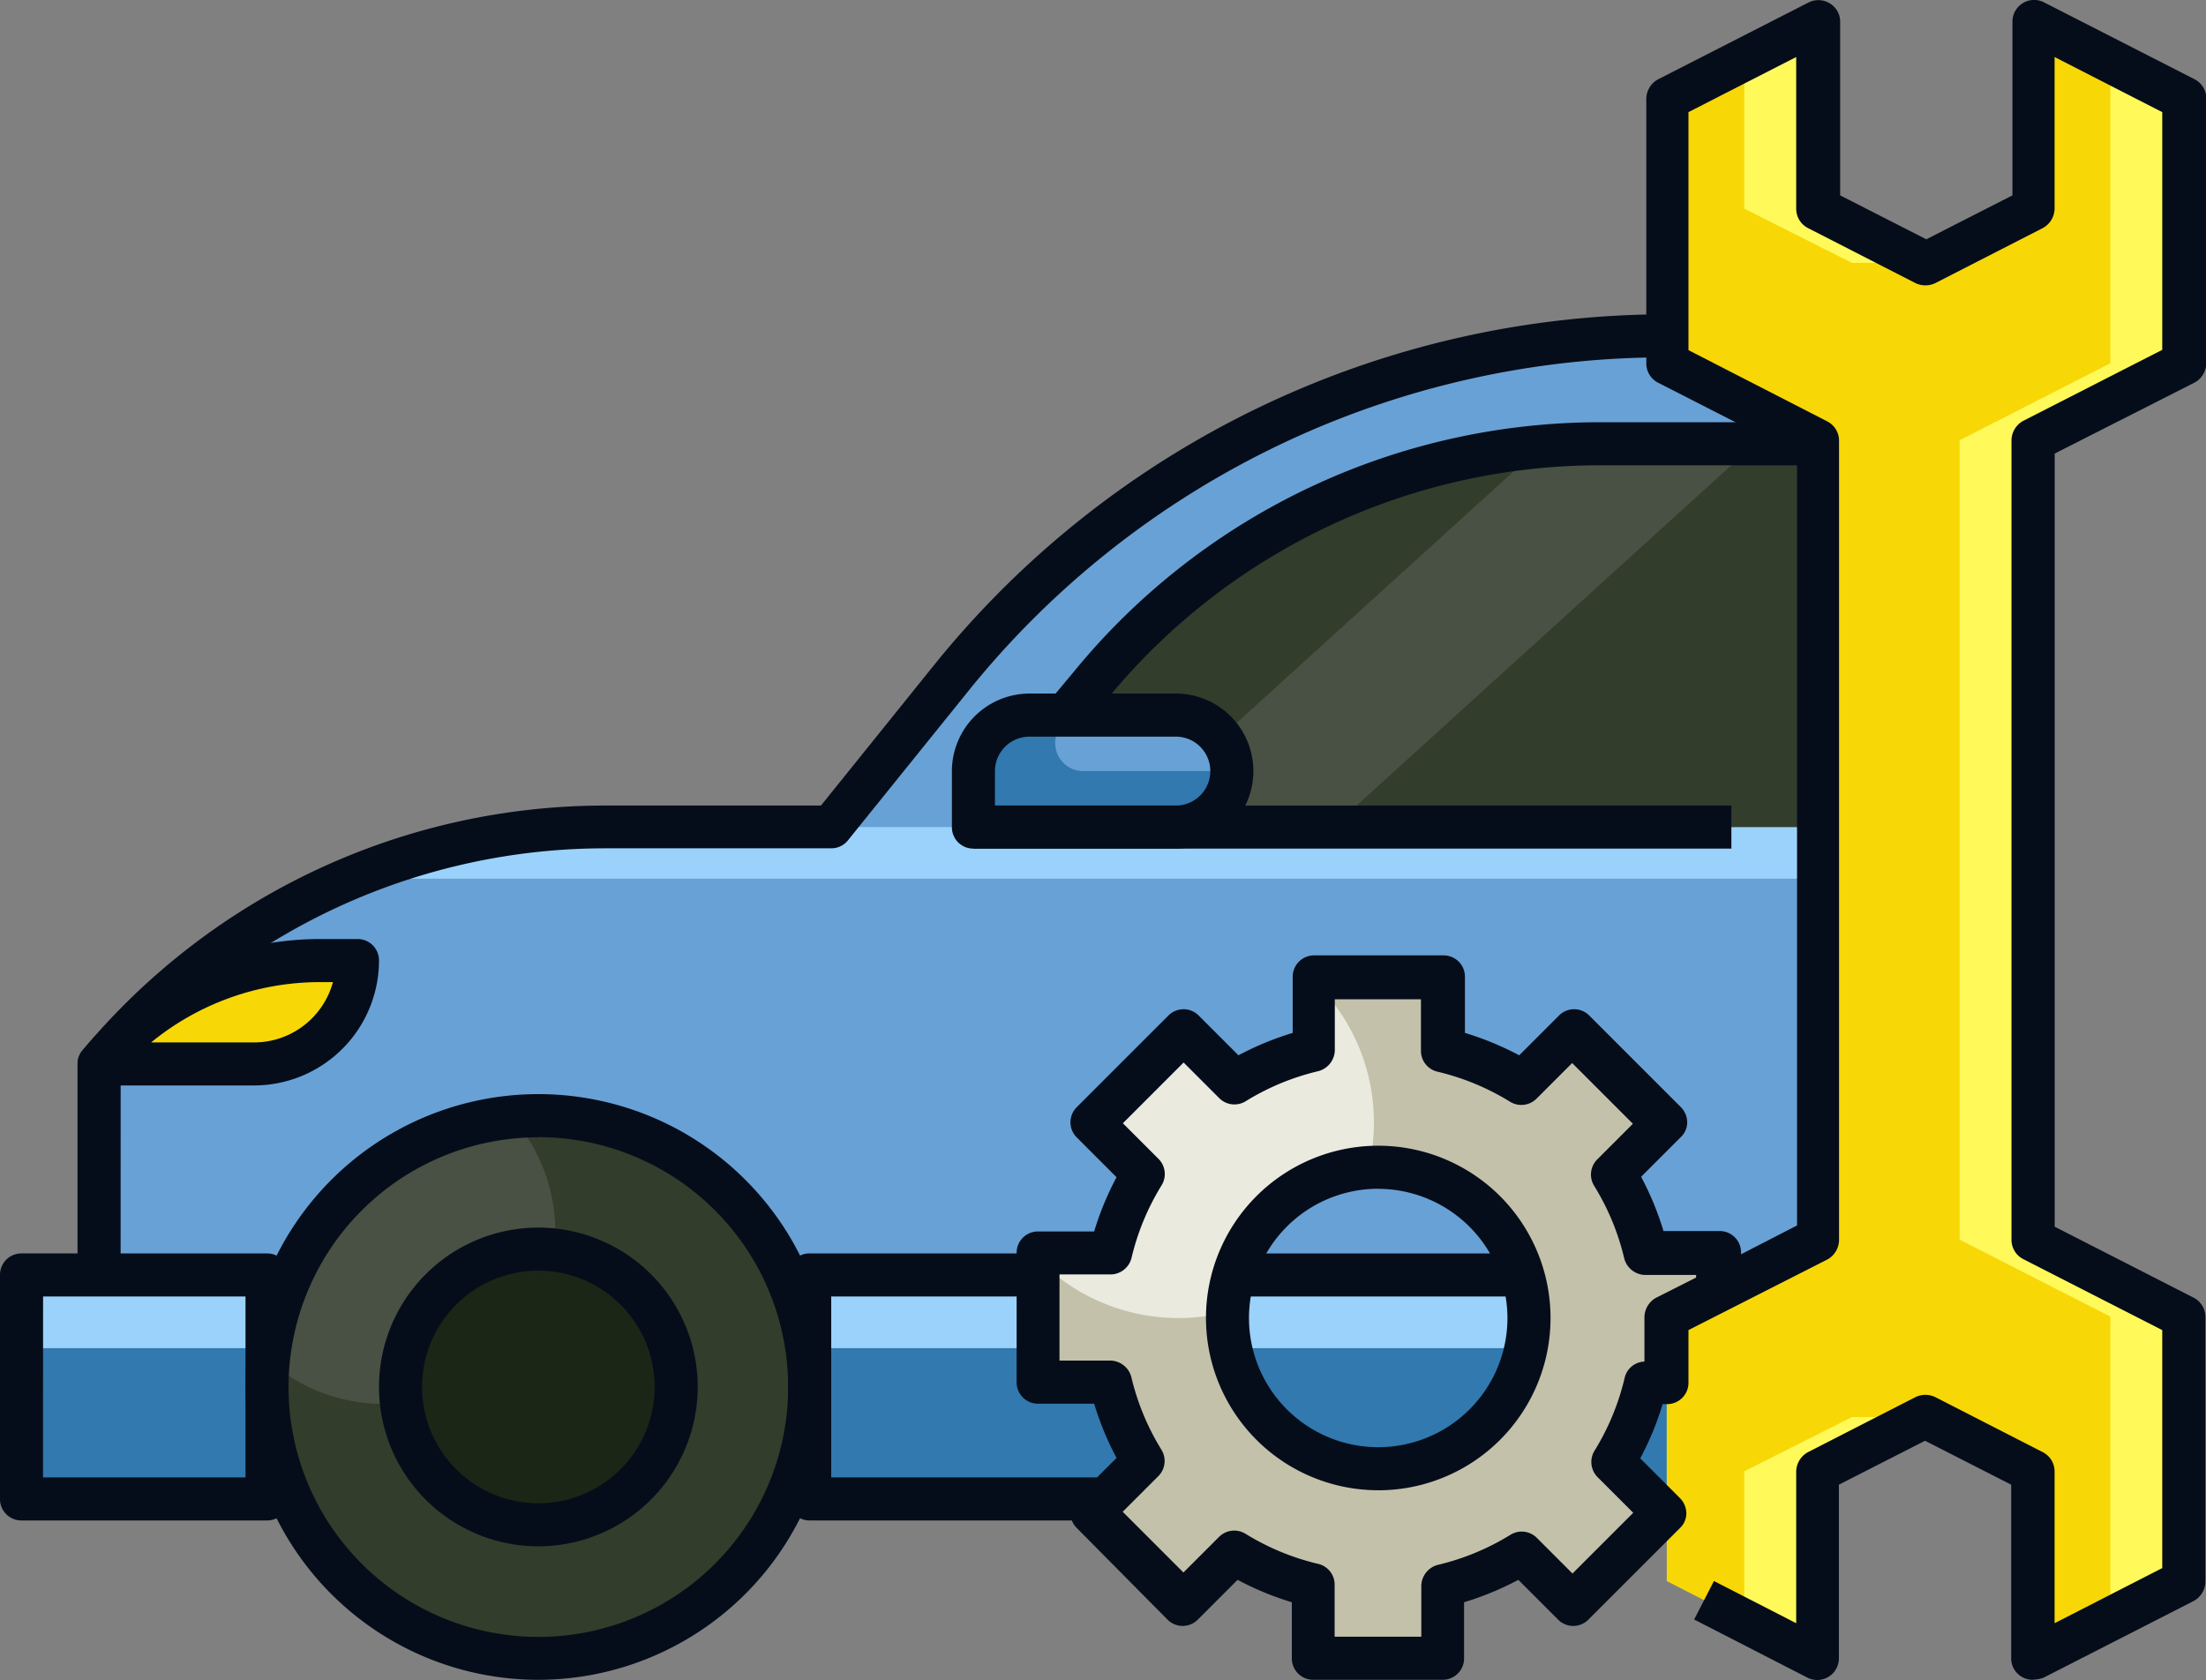
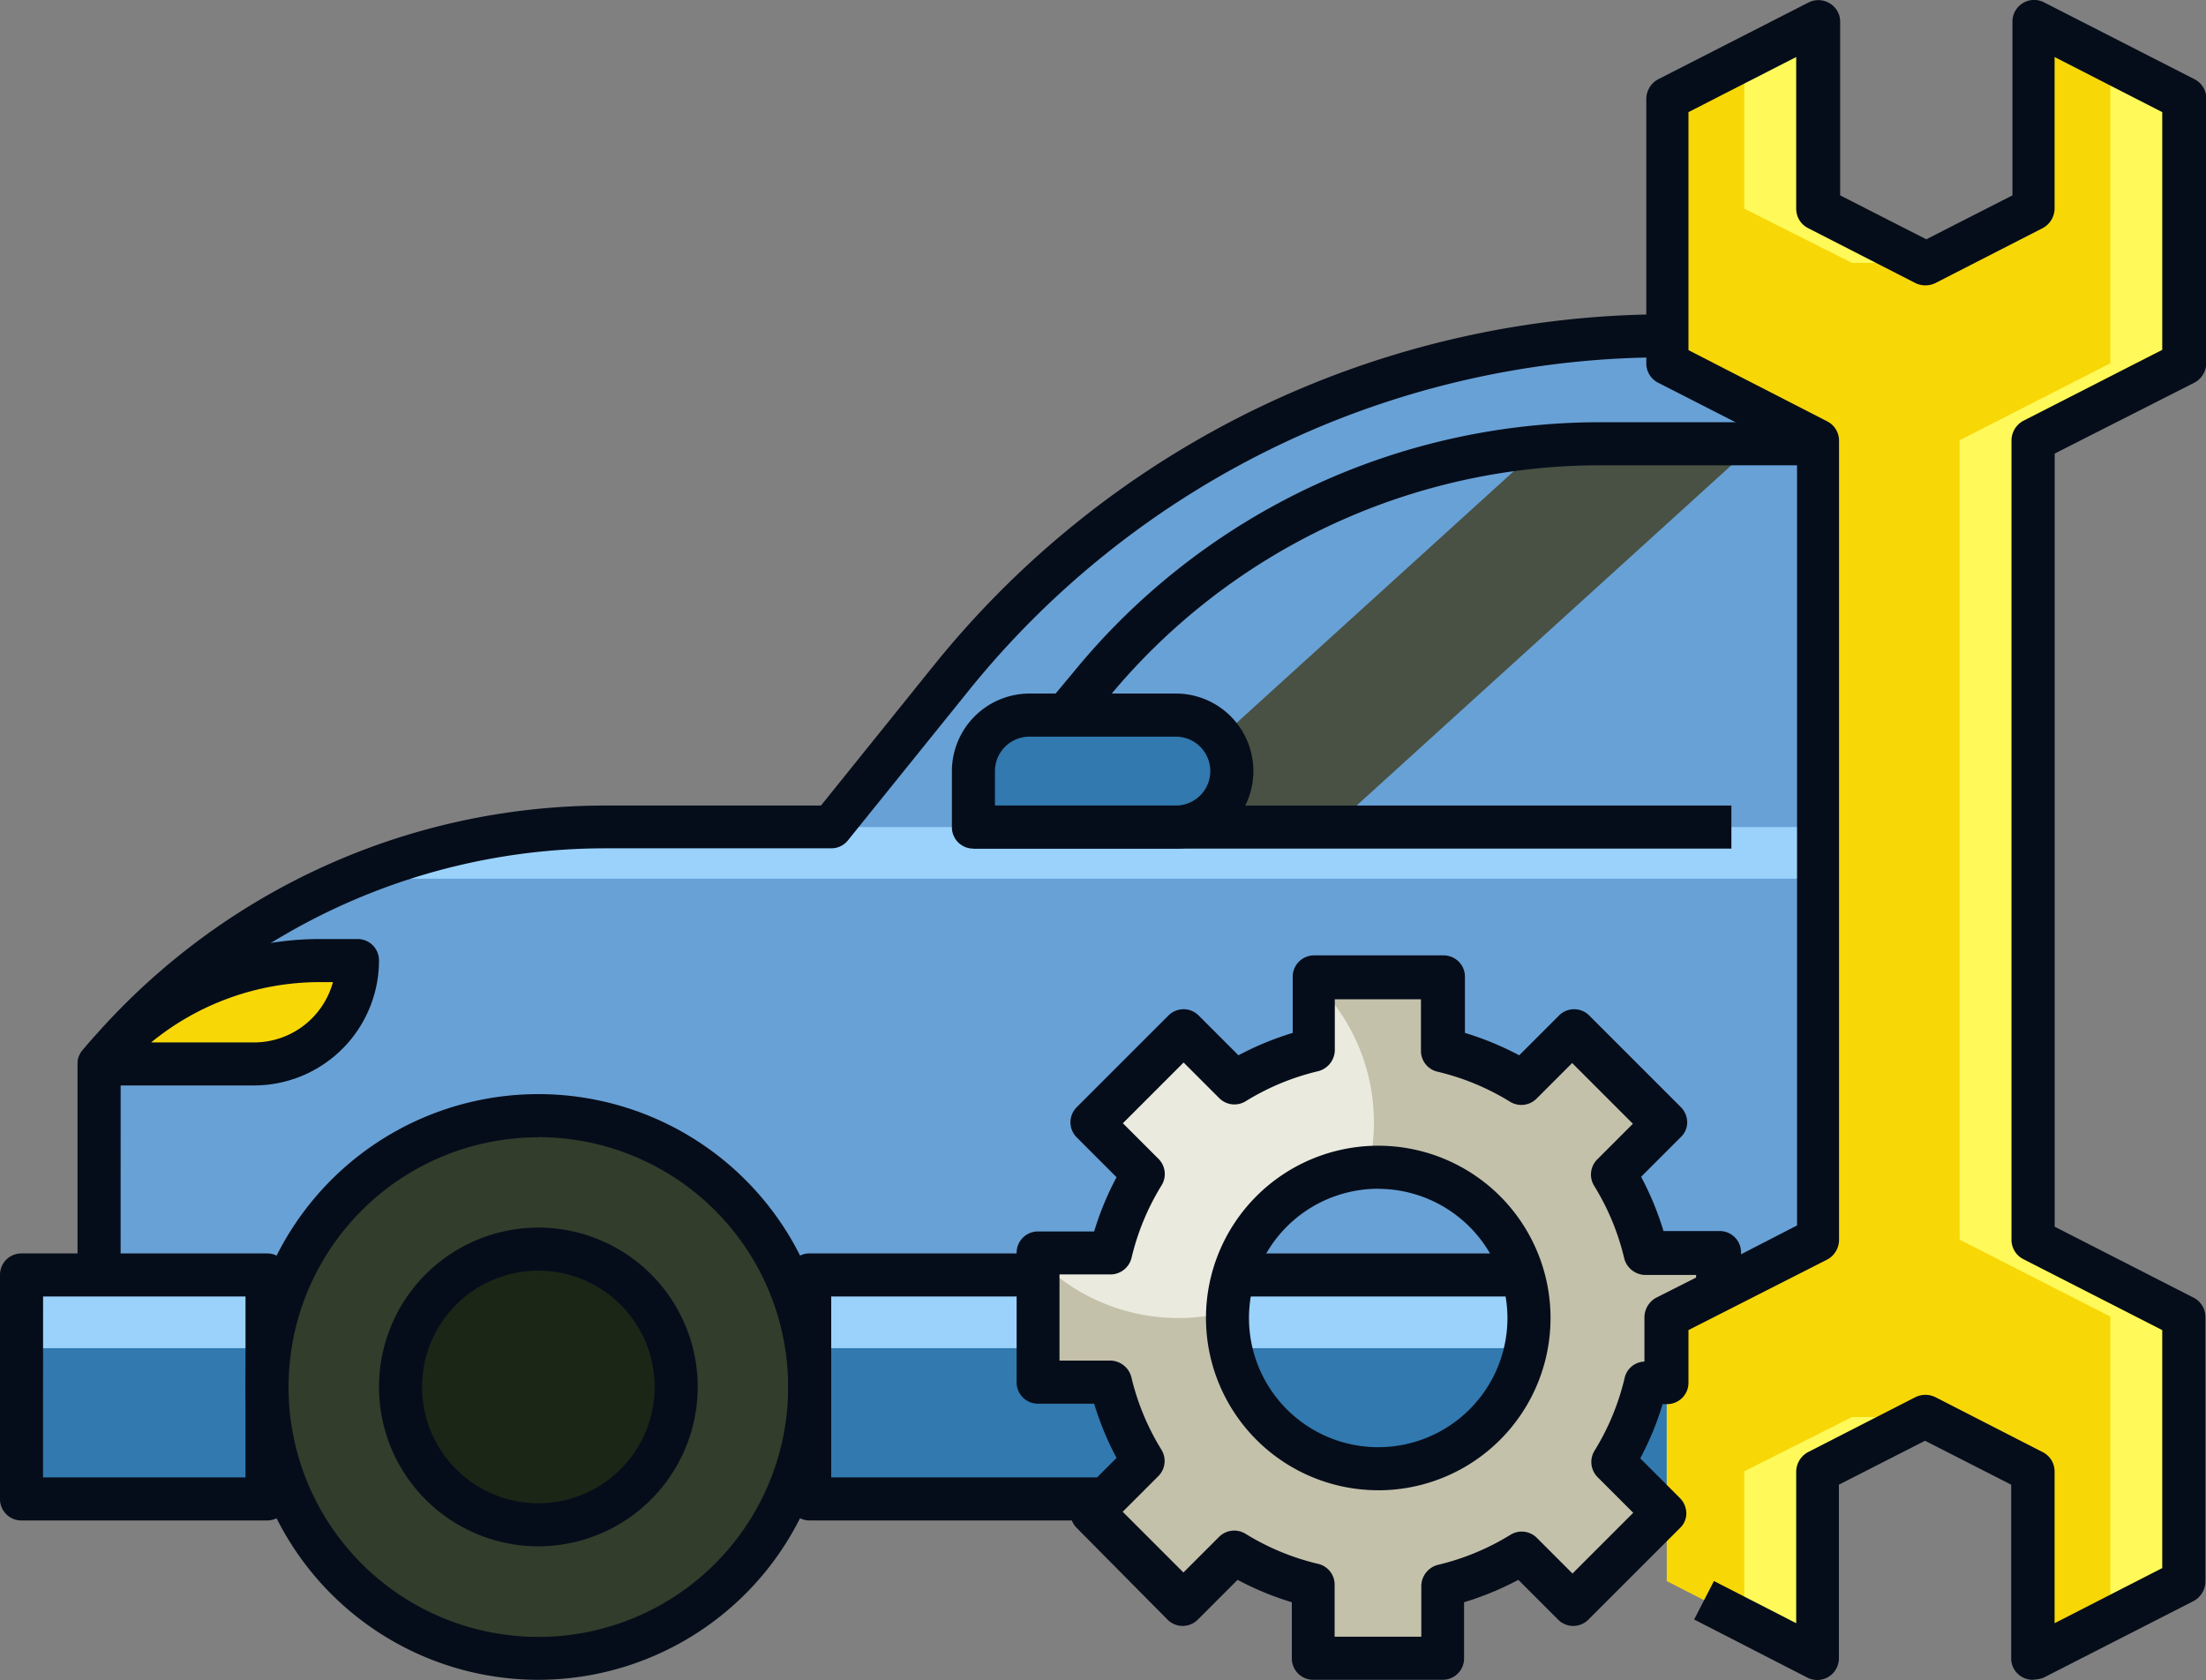
<svg xmlns="http://www.w3.org/2000/svg" width="63.026" height="48" viewBox="0 0 63.026 48">
  <rect x="0" y="0" width="63.026" height="48" fill="#808080" stroke="none" />
  <g id="Automotive" transform="translate(0 -60.958)">
    <g id="XMLID_4191_" transform="translate(0.615 61.578)">
      <path id="XMLID_977_" d="M47.352,148.77l-3.433,4.258H37.483A18.88,18.88,0,0,0,23,159.8V168.9H75.173V139H67.79A26.287,26.287,0,0,0,47.352,148.77Z" transform="translate(-20.785 -130.017)" fill="#68a1d6" />
      <path id="XMLID_3177_" d="M88.521,253a18.534,18.534,0,0,0-7.321,1.477h45.012V253H88.521Z" transform="translate(-71.824 -229.99)" fill="#9ad2fc" />
      <circle id="XMLID_1596_" cx="7.752" cy="7.752" r="7.752" transform="translate(7.014 31.255)" fill="#323d2c" />
-       <path id="XMLID_2726_" d="M69.252,320.3a7.761,7.761,0,0,0-6.952,6.952,4.924,4.924,0,0,0,6.952-6.952Z" transform="translate(-55.249 -289.008)" fill="#485143" />
      <circle id="XMLID_1595_" cx="3.938" cy="3.938" r="3.938" transform="translate(10.828 35.069)" fill="#1c2617" />
      <path id="XMLID_1594_" d="M5,357h7.014v6.4H5Z" transform="translate(-5 -321.192)" fill="#9ad2fc" />
      <path id="XMLID_2724_" d="M5,374h7.014v4.307H5Z" transform="translate(-5 -336.101)" fill="#3179af" />
      <path id="XMLID_2808_" d="M188,357h24.487v6.4H188Z" transform="translate(-165.482 -321.192)" fill="#9ad2fc" />
      <path id="XMLID_2725_" d="M188,374h24.487v4.307H188Z" transform="translate(-165.482 -336.101)" fill="#3179af" />
-       <path id="XMLID_1592_" d="M250.118,164h-6.177a18.871,18.871,0,0,0-14.557,6.866L226,174.951h24.118Z" transform="translate(-198.806 -151.941)" fill="#323d2c" />
      <path id="XMLID_4775_" d="M278.588,164h-6.029L260.5,174.951h6.029Z" transform="translate(-229.061 -151.941)" fill="#485143" />
      <path id="XMLID_1591_" d="M231.783,227H227.6a1.6,1.6,0,0,0-1.6,1.6v1.6h5.783a1.6,1.6,0,1,0,0-3.2Z" transform="translate(-198.806 -207.189)" fill="#3179af" />
-       <path id="XMLID_3172_" d="M248.445,227H245.8a.8.8,0,1,0,0,1.6h4.245A1.6,1.6,0,0,0,248.445,227Z" transform="translate(-215.468 -207.189)" fill="#68a1d6" />
      <path id="XMLID_1590_" d="M30.383,284H29.325A8.274,8.274,0,0,0,23,286.953h4.43A2.946,2.946,0,0,0,30.383,284Z" transform="translate(-20.785 -257.175)" fill="#f8d707" />
      <path id="XMLID_1597_" d="M260.442,299.567v-3.691h-2.067a7.443,7.443,0,0,0-.935-2.264l1.464-1.464-2.609-2.609L254.831,291a7.994,7.994,0,0,0-2.264-.935V288h-3.692v2.067a7.994,7.994,0,0,0-2.264.935l-1.464-1.464-2.609,2.609L244,293.611a7.442,7.442,0,0,0-.935,2.264H241v3.691h2.067a7.442,7.442,0,0,0,.935,2.264l-1.464,1.464,2.609,2.609,1.464-1.464a7.994,7.994,0,0,0,2.264.935v2.067h3.692v-2.067a7.994,7.994,0,0,0,2.264-.935L256.3,305.9,258.9,303.3l-1.464-1.464a7.443,7.443,0,0,0,.935-2.264Zm-9.721,2.461a4.307,4.307,0,1,1,4.307-4.307A4.311,4.311,0,0,1,250.721,302.028Z" transform="translate(-211.96 -260.683)" fill="#c4c1ab" />
      <path id="XMLID_1600_" d="M401.766,75.758V68.2L397.459,66v5.34l-3.076,1.575-3.076-1.575V66L387,68.2v7.555l4.307,2.2V100.8L387,103v7.555l4.307,2.2v-5.34l3.076-1.575,3.076,1.575v5.34l4.307-2.2V103l-4.307-2.2V77.96Z" transform="translate(-339.995 -66)" fill="#f8d707" />
      <g id="XMLID_2796_" transform="translate(49.22)">
        <path id="XMLID_2797_" d="M408.076,390,405,391.55v4.27l2.092,1.071v-5.34l3.076-1.55Z" transform="translate(-405 -350.132)" fill="#fffa5a" />
        <path id="XMLID_2798_" d="M405,67.071v4.27l3.076,1.55h2.092l-3.076-1.55V66Z" transform="translate(-405 -66)" fill="#fffa5a" />
        <path id="XMLID_2799_" d="M461.4,83.826V76.271L459.307,75.2v8.626L455,86.028v22.838l4.307,2.2v8.626l2.092-1.071v-7.555l-4.307-2.2V86.028Z" transform="translate(-448.848 -74.068)" fill="#fffa5a" />
      </g>
      <path id="XMLID_1127_" d="M250.45,294.04a5.651,5.651,0,0,0,.148-1.3,5.592,5.592,0,0,0-1.723-4.036v1.981a7.994,7.994,0,0,0-2.264.935l-1.464-1.464-2.609,2.609L244,294.225a7.441,7.441,0,0,0-.935,2.264H241v.16a5.616,5.616,0,0,0,4,1.686,5.31,5.31,0,0,0,1.415-.185A4.312,4.312,0,0,1,250.45,294.04Z" transform="translate(-211.96 -261.297)" fill="#ebeadf" />
    </g>
    <g id="XMLID_3866_" transform="translate(0 60.958)">
      <g id="XMLID_371_" transform="translate(7.014 31.26)">
        <path id="XMLID_3570_" d="M65.367,331.735a8.367,8.367,0,1,1,8.367-8.367A8.376,8.376,0,0,1,65.367,331.735Zm0-15.5a7.137,7.137,0,1,0,7.137,7.137A7.142,7.142,0,0,0,65.367,316.23Z" transform="translate(-57 -315)" fill="#060d1a" />
      </g>
      <g id="XMLID_379_" transform="translate(10.828 35.075)">
        <path id="XMLID_3567_" d="M92.553,355.106a4.553,4.553,0,1,1,4.553-4.553A4.558,4.558,0,0,1,92.553,355.106Zm0-7.875a3.322,3.322,0,1,0,3.322,3.322A3.324,3.324,0,0,0,92.553,347.23Z" transform="translate(-88 -346)" fill="#060d1a" />
      </g>
      <g id="XMLID_372_" transform="translate(0 35.813)">
        <path id="XMLID_3564_" d="M7.629,359.629H.615A.609.609,0,0,1,0,359.014v-6.4A.609.609,0,0,1,.615,352H7.629a.609.609,0,0,1,.615.615v6.4A.609.609,0,0,1,7.629,359.629Zm-6.4-1.23H7.014V353.23H1.231Z" transform="translate(0 -352)" fill="#060d1a" />
      </g>
      <g id="XMLID_381_" transform="translate(2.215 8.976)">
        <path id="XMLID_3563_" d="M19.231,161.352H18v-6.029a.58.58,0,0,1,.148-.394A19.43,19.43,0,0,1,33.1,147.94h6.14l3.249-4.036a26.912,26.912,0,0,1,20.919-10v1.23a25.568,25.568,0,0,0-19.959,9.536l-3.433,4.258a.606.606,0,0,1-.48.234H33.1a18.229,18.229,0,0,0-13.868,6.374Z" transform="translate(-18 -133.9)" fill="#060d1a" />
      </g>
      <g id="XMLID_378_" transform="translate(27.194 19.816)">
        <path id="XMLID_3560_" d="M227.4,226.43h-5.783a.609.609,0,0,1-.615-.615v-1.6A2.221,2.221,0,0,1,223.215,222H227.4a2.215,2.215,0,0,1,0,4.43Zm-5.168-1.23H227.4a.984.984,0,0,0,0-1.969h-4.184a.987.987,0,0,0-.984.984Z" transform="translate(-221 -222)" fill="#060d1a" />
      </g>
      <g id="XMLID_382_" transform="translate(2.218 26.83)">
        <path id="XMLID_3556_" d="M23.068,283.184h-4.43a.615.615,0,0,1-.468-1.009A8.823,8.823,0,0,1,24.963,279h1.058a.609.609,0,0,1,.615.615,3.571,3.571,0,0,1-3.568,3.568Zm-2.941-1.23h2.941a2.337,2.337,0,0,0,2.252-1.723h-.369A7.61,7.61,0,0,0,20.127,281.953Z" transform="translate(-18.026 -279)" fill="#060d1a" />
      </g>
      <g id="XMLID_377_" transform="translate(29.04 0)">
        <path id="XMLID_2818_" d="M265.04,108.952a.6.6,0,0,1-.32-.086.609.609,0,0,1-.3-.529v-4.959l-2.461-1.255-2.461,1.255v4.959a.619.619,0,0,1-.9.554l-3.236-1.661.566-1.1,2.35,1.206v-4.331a.642.642,0,0,1,.332-.554l3.076-1.575a.652.652,0,0,1,.566,0l3.076,1.575a.618.618,0,0,1,.332.554v4.331l3.076-1.575v-6.8l-3.975-2.03a.618.618,0,0,1-.332-.554V73.538a.642.642,0,0,1,.332-.554l3.975-2.03V64.162l-3.076-1.575v4.331a.642.642,0,0,1-.332.554l-3.076,1.575a.652.652,0,0,1-.566,0l-3.076-1.575a.618.618,0,0,1-.332-.554V62.587L255.2,64.162v6.8L259.17,73a.618.618,0,0,1,.332.554V96.389a.642.642,0,0,1-.332.554L255.2,98.961v1.5a.609.609,0,0,1-.615.615h-.123a8.564,8.564,0,0,1-.64,1.55l1.132,1.132a.627.627,0,0,1,.185.431.577.577,0,0,1-.185.431l-2.609,2.609a.609.609,0,0,1-.874,0l-1.132-1.132a8.562,8.562,0,0,1-1.55.64v1.6a.609.609,0,0,1-.615.615h-3.691a.609.609,0,0,1-.615-.615v-1.6a8.562,8.562,0,0,1-1.55-.64l-1.132,1.132a.609.609,0,0,1-.874,0l-2.584-2.609a.609.609,0,0,1,0-.874l1.132-1.132a8.564,8.564,0,0,1-.64-1.55h-1.6a.609.609,0,0,1-.615-.615V96.758a.609.609,0,0,1,.615-.615h1.6a8.564,8.564,0,0,1,.64-1.55l-1.132-1.132a.609.609,0,0,1,0-.874l2.609-2.609a.609.609,0,0,1,.874,0l1.132,1.132a8.563,8.563,0,0,1,1.55-.64v-1.6a.609.609,0,0,1,.615-.615h3.691a.609.609,0,0,1,.615.615v1.6a8.563,8.563,0,0,1,1.55.64l1.132-1.132a.609.609,0,0,1,.874,0l2.609,2.609a.627.627,0,0,1,.185.431.577.577,0,0,1-.185.431l-1.132,1.132a8.564,8.564,0,0,1,.64,1.55h1.6a.609.609,0,0,1,.615.615v.049l1.6-.824V73.92l-3.975-2.03a.618.618,0,0,1-.332-.554V63.781a.642.642,0,0,1,.332-.554l4.307-2.2a.62.62,0,0,1,.6.025.609.609,0,0,1,.3.529v4.959l2.461,1.255,2.461-1.255V61.578a.619.619,0,0,1,.9-.554l4.307,2.2a.618.618,0,0,1,.332.554v7.555a.642.642,0,0,1-.332.554l-4,2.03V96.007l3.974,2.03a.618.618,0,0,1,.332.554v7.555a.642.642,0,0,1-.332.554l-4.307,2.2a1.048,1.048,0,0,1-.283.049Zm-19.934-1.231h2.461V106.27a.631.631,0,0,1,.468-.6,7.015,7.015,0,0,0,2.08-.861.612.612,0,0,1,.751.086l1.021,1.021,1.735-1.735-1.021-1.021a.614.614,0,0,1-.086-.751,7.016,7.016,0,0,0,.861-2.08.6.6,0,0,1,.566-.468V98.592a.642.642,0,0,1,.332-.554l1.144-.578v-.074h-1.452a.631.631,0,0,1-.6-.468,7.015,7.015,0,0,0-.861-2.08.612.612,0,0,1,.086-.751l1.021-1.021-1.735-1.735-1.021,1.021a.614.614,0,0,1-.751.086,7.016,7.016,0,0,0-2.08-.861.61.61,0,0,1-.468-.6V89.51h-2.461v1.452a.631.631,0,0,1-.468.6,7.015,7.015,0,0,0-2.08.861.612.612,0,0,1-.751-.086l-1.021-1.021-1.735,1.735,1.021,1.021a.614.614,0,0,1,.086.751,7.015,7.015,0,0,0-.861,2.08.621.621,0,0,1-.6.468H237.23v2.461h1.452a.631.631,0,0,1,.6.468,7.015,7.015,0,0,0,.861,2.08.612.612,0,0,1-.086.751l-1.021,1.021,1.735,1.735,1.021-1.021a.614.614,0,0,1,.751-.086,7.016,7.016,0,0,0,2.08.861.61.61,0,0,1,.468.6v1.477Zm1.231-4.184a4.922,4.922,0,1,1,4.922-4.922A4.921,4.921,0,0,1,246.336,103.538Zm0-8.614a3.692,3.692,0,1,0,3.691,3.692A3.7,3.7,0,0,0,246.336,94.925Z" transform="translate(-236 -60.958)" fill="#060d1a" />
      </g>
      <g id="XMLID_1091_" transform="translate(29.975 12.064)">
        <path id="XMLID_2600_" d="M244.547,167.761l-.947-.788.738-.886A19.425,19.425,0,0,1,259.375,159h6.177v1.23h-6.177a18.2,18.2,0,0,0-14.089,6.645Z" transform="translate(-243.6 -159)" fill="#060d1a" />
      </g>
      <g id="XMLID_1090_" transform="translate(27.809 23.016)">
        <path id="XMLID_2449_" d="M226,248h21.657v1.23H226Z" transform="translate(-226 -248)" fill="#060d1a" />
      </g>
      <g id="XMLID_984_" transform="translate(22.518 35.813)">
        <path id="XMLID_959_" d="M192.081,359.629h-8.466a.609.609,0,0,1-.615-.615v-6.4a.609.609,0,0,1,.615-.615h6.522v1.23H184.23V358.4h7.851Z" transform="translate(-183 -352)" fill="#060d1a" />
      </g>
      <g id="XMLID_1109_" transform="translate(35.254 35.813)">
        <path id="XMLID_957_" d="M286.5,352h8.257v1.23H286.5Z" transform="translate(-286.5 -352)" fill="#060d1a" />
      </g>
    </g>
  </g>
</svg>